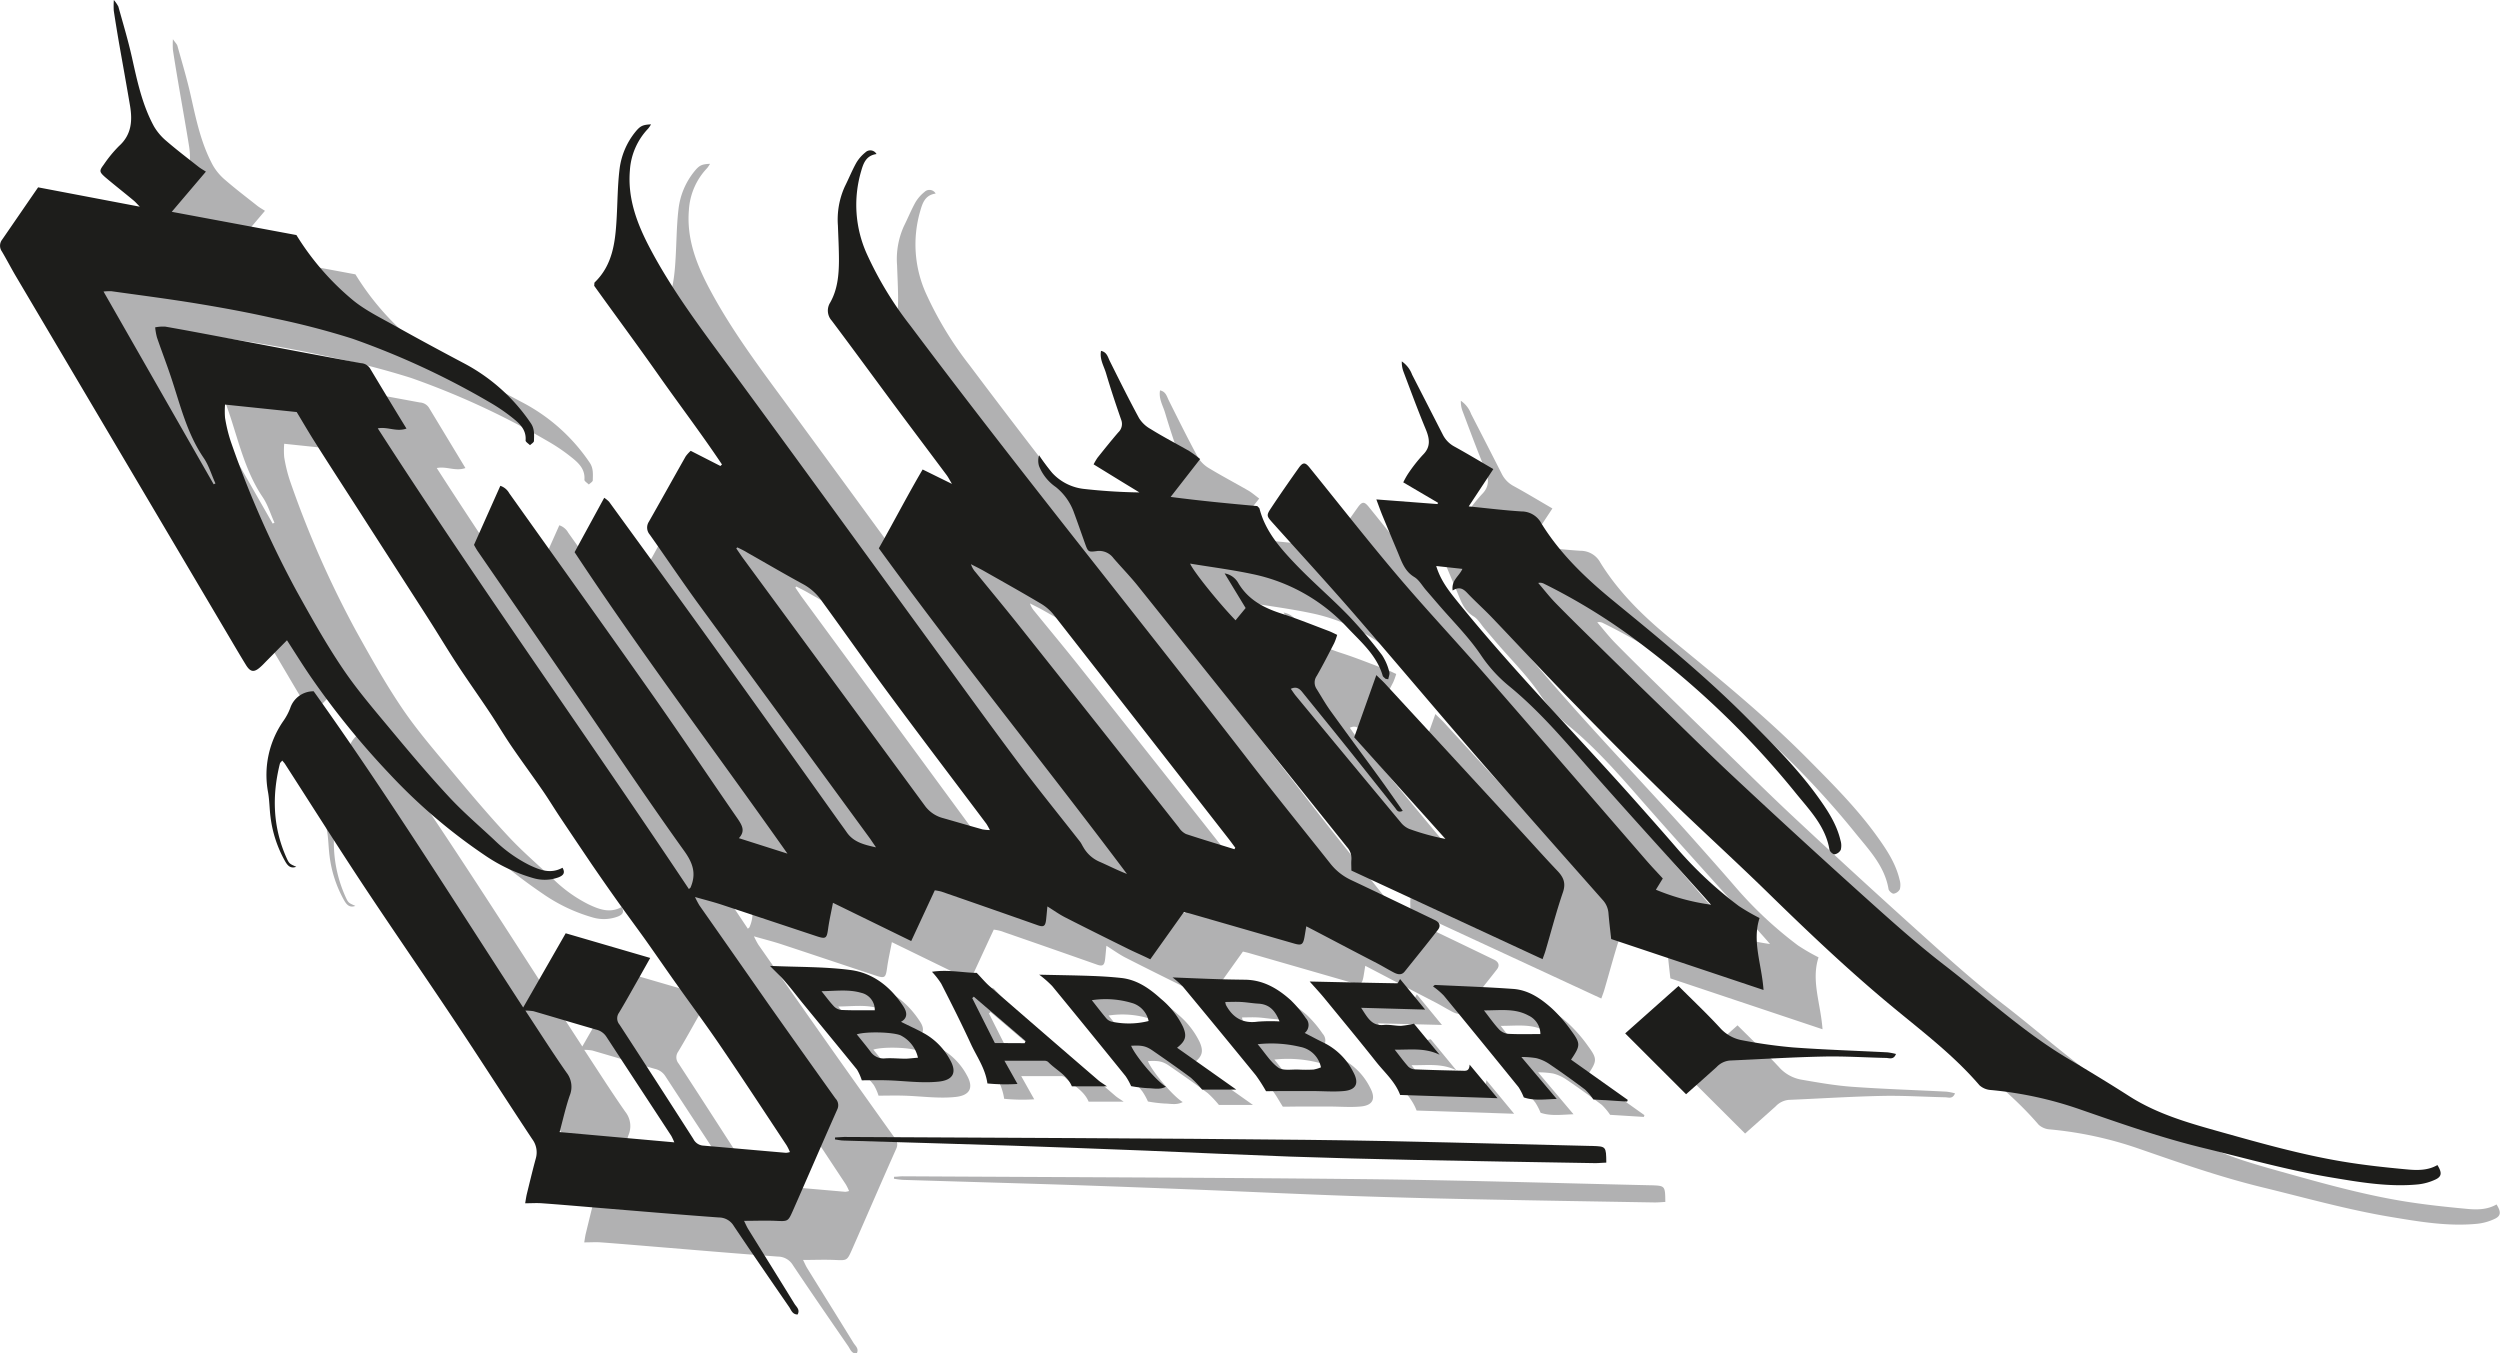
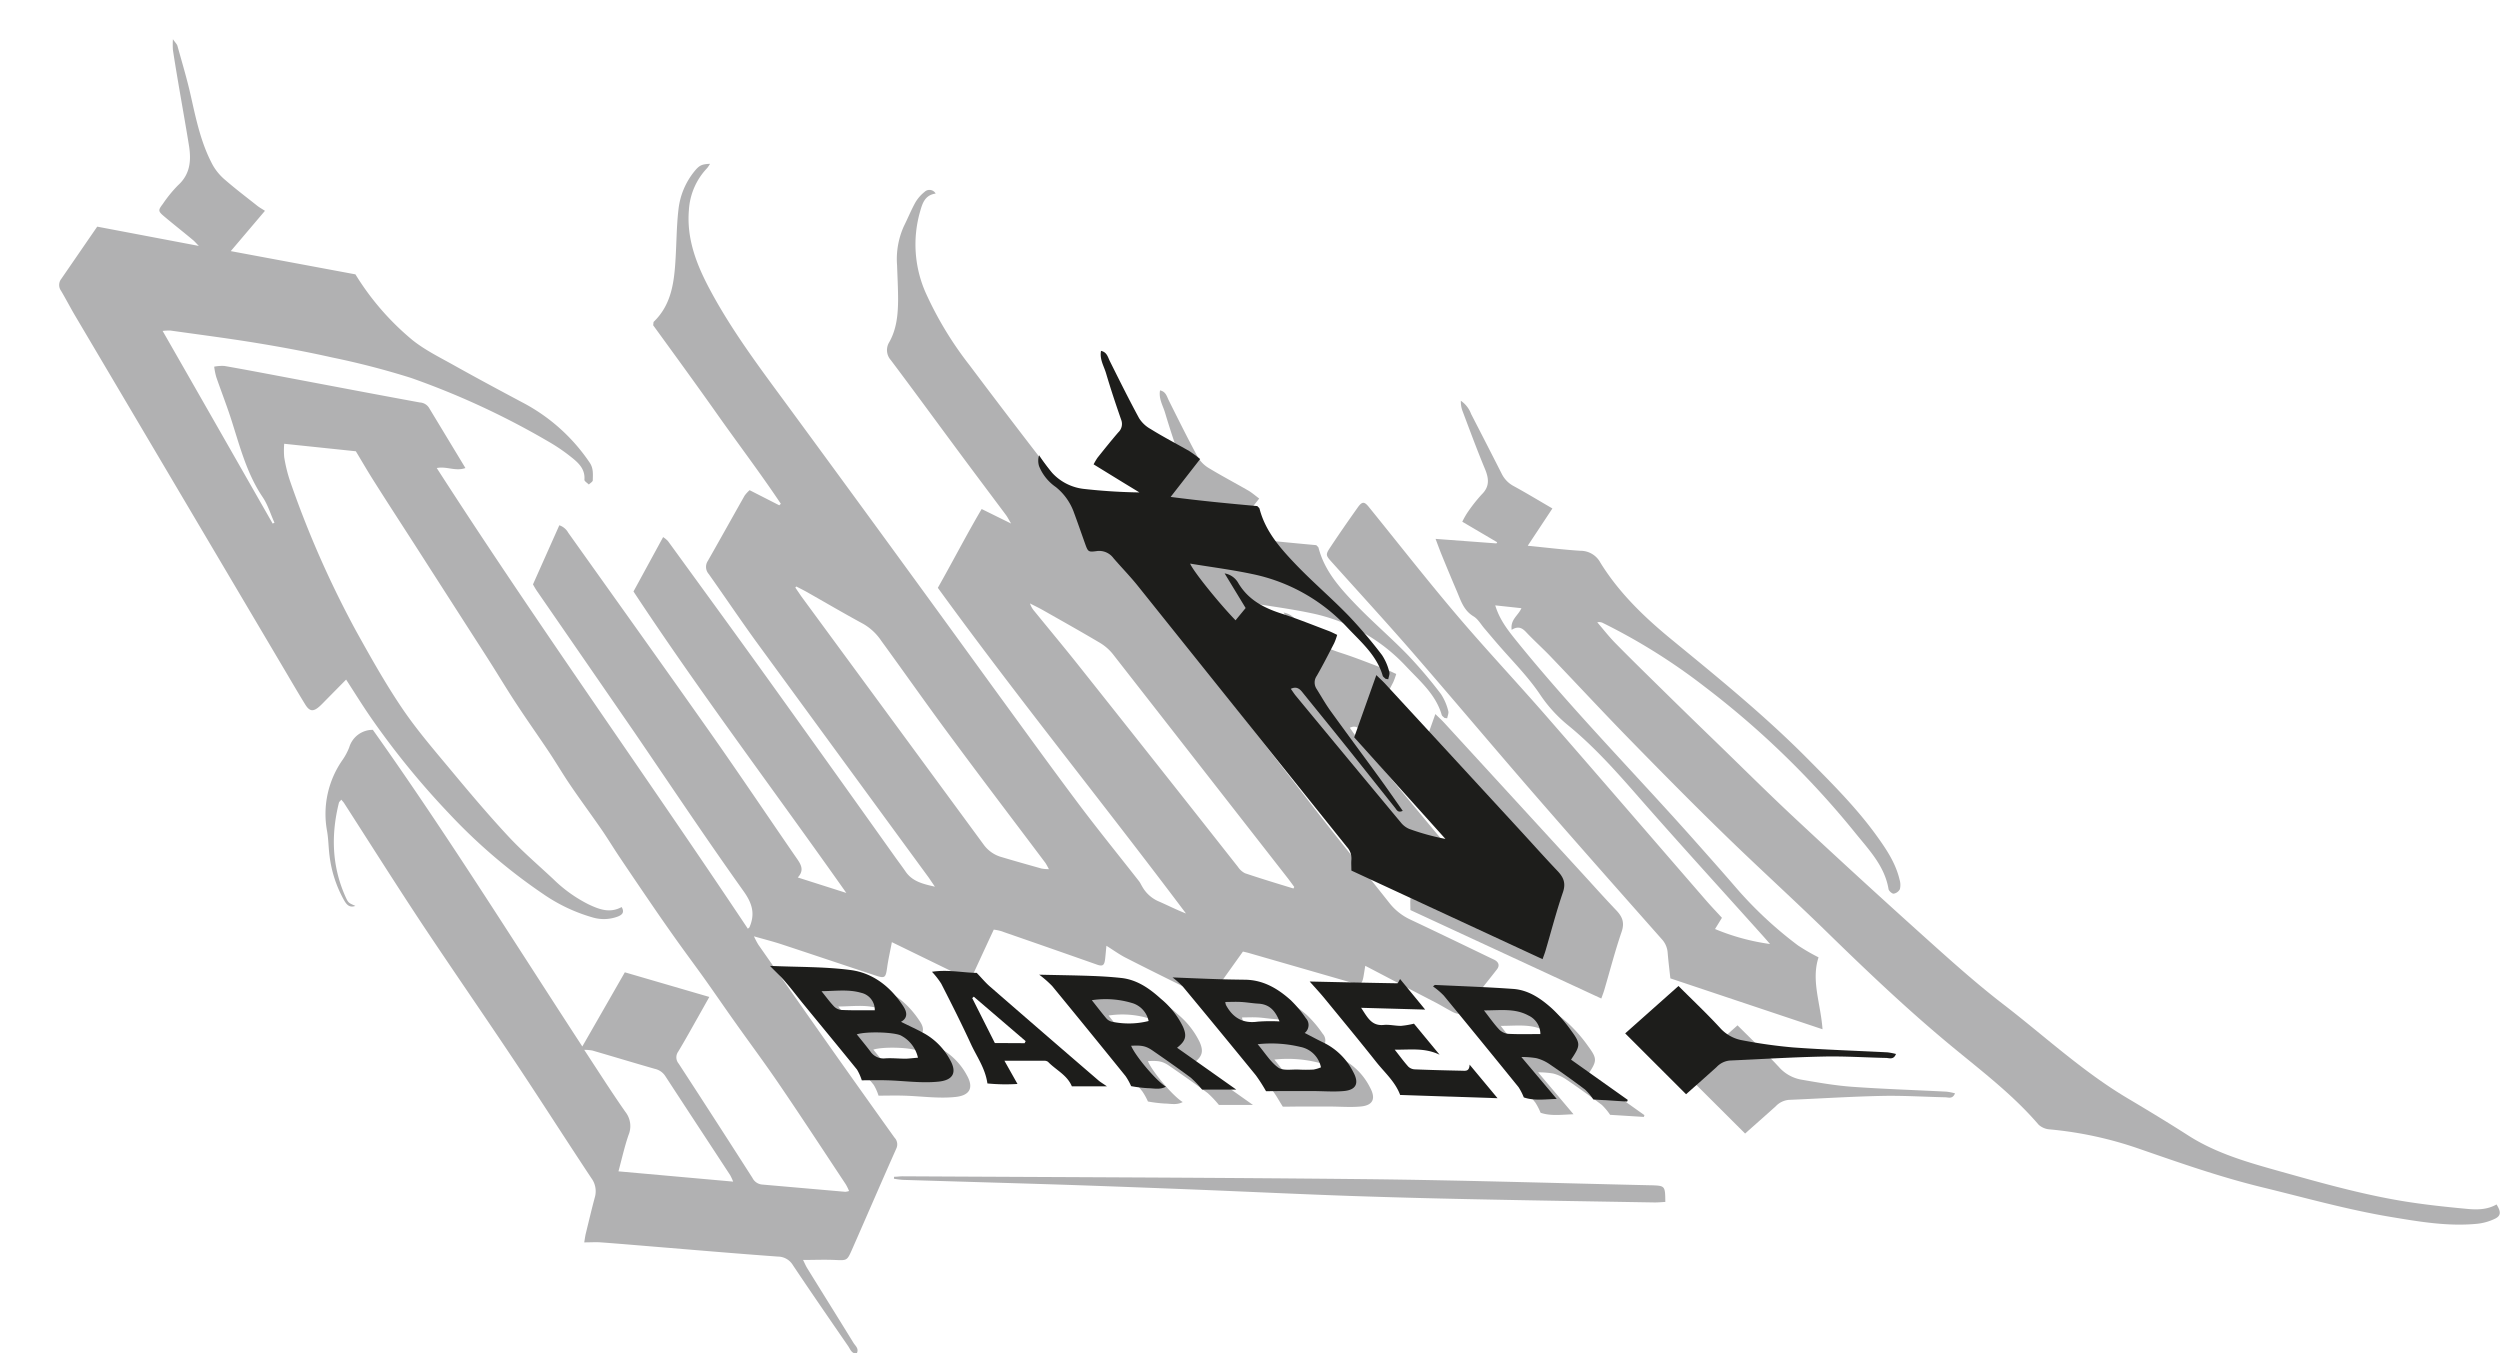
<svg xmlns="http://www.w3.org/2000/svg" viewBox="0 0 630.28 341.23">
  <path d="M278.94,238.44c-.11,1.13-.2,2.21-.32,3.29-.2,1.75-.64,2-2.32,1.37q-12-4.23-24.06-8.4a12.53,12.53,0,0,0-1.7-.33c-2,4.27-3.92,8.47-5.93,12.79l-19.76-9.63c-.44,2.34-.92,4.42-1.21,6.52-.35,2.45-.56,2.67-2.91,1.89-8-2.64-15.95-5.32-23.93-7.95-2.07-.67-4.18-1.2-6.72-1.93a20.84,20.84,0,0,0,1.11,2.11q8.64,12.36,17.32,24.7c5.64,8,11.33,16,17,23.93a2.46,2.46,0,0,1,.47,2.74c-3.79,8.52-7.48,17.09-11.24,25.63-1.2,2.71-1.26,2.61-4.33,2.48-2.55-.11-5.11,0-7.95,0,.33.65.62,1.35,1,2,3.9,6.31,7.83,12.59,11.72,18.91.47.76,1.47,1.46.79,2.7-1.32,0-1.61-1.13-2.14-1.89-4.67-6.78-9.35-13.56-13.93-20.41a4.43,4.43,0,0,0-3.77-2.16c-10.4-.75-20.8-1.65-31.19-2.5-4.47-.37-8.94-.75-13.41-1.08-1.32-.1-2.65,0-4.24,0,.16-.92.24-1.61.41-2.29.74-3,1.45-6.05,2.26-9.05a5.55,5.55,0,0,0-.88-4.87c-6.42-9.68-12.67-19.48-19.11-29.15-7.81-11.72-15.83-23.3-23.61-35-6.66-10.07-13.11-20.29-19.65-30.45-.15-.22-.34-.41-.66-.8-.24.31-.54.52-.61.79-2,8.05-1.78,15.95,1.63,23.61.75,1.67.84,1.63,2.52,2.38-1.48.54-2.21-.32-2.85-1.43a30.34,30.34,0,0,1-3.65-11.14c-.28-2.08-.27-4.21-.63-6.28a23.74,23.74,0,0,1,3.93-18,15.41,15.41,0,0,0,1.66-3.13A6.17,6.17,0,0,1,94,184c18.36,25.84,35.2,52.81,52.81,79.83l10.72-18.7,21.3,6.21c-1.05,1.86-1.92,3.43-2.81,5-1.67,2.95-3.3,5.92-5.05,8.81a2.45,2.45,0,0,0,.13,3q9.36,14.37,18.61,28.83a3,3,0,0,0,2.35,1.65l21.05,1.84a4.48,4.48,0,0,0,.95-.2,13.13,13.13,0,0,0-.85-1.72c-5.61-8.46-11.18-17-16.89-25.36-3.58-5.26-7.39-10.37-11.07-15.56-2.59-3.65-5.12-7.35-7.72-11-2.15-3-4.38-6-6.53-9q-3.47-4.86-6.84-9.8-4.06-5.93-8.07-11.91c-1.5-2.24-2.9-4.56-4.43-6.78-2.57-3.72-5.27-7.36-7.81-11.1-1.89-2.76-3.58-5.66-5.44-8.45-2.7-4.05-5.51-8-8.19-12.09-2.24-3.39-4.33-6.88-6.51-10.32-1.74-2.75-3.51-5.48-5.27-8.22l-10.76-16.76c-4.46-7-9-13.91-13.4-20.88-1.52-2.38-2.93-4.83-4.57-7.55l-18.06-1.89a20.62,20.62,0,0,0,0,3.36,37.49,37.49,0,0,0,1.41,5.85A250.56,250.56,0,0,0,89.73,159c3.68,6.63,7.4,13.28,11.65,19.56,3.73,5.51,8.12,10.59,12.39,15.72,4.68,5.63,9.41,11.23,14.39,16.58,3.54,3.81,7.52,7.21,11.33,10.77a35.07,35.07,0,0,0,8.89,6.37c2.69,1.27,5.37,2.3,8.34.68.85,1.42,0,2-.93,2.38a10,10,0,0,1-6.47.21A42.33,42.33,0,0,1,137,225.43a140.43,140.43,0,0,1-23.74-20.28,202.8,202.8,0,0,1-19.75-24.23c-2.13-3.08-4.1-6.27-6.25-9.59l-5.08,5.15c-.52.52-1,1.05-1.56,1.55-1.63,1.48-2.57,1.38-3.7-.47-1.68-2.73-3.29-5.49-4.92-8.25q-26.62-45-53.23-90c-1.16-2-2.2-4-3.38-6a2.49,2.49,0,0,1,.06-3c3-4.35,6-8.73,9.06-13.17L50.13,62c-.75-.76-1.1-1.18-1.52-1.52-2.4-2-4.84-3.91-7.22-5.92-1.55-1.3-1.56-1.56-.35-3.13a33.19,33.19,0,0,1,3.8-4.68c3.14-2.82,3.4-6.31,2.8-10.06-.86-5.32-1.82-10.63-2.73-16-.46-2.71-.91-5.41-1.32-8.13a22.65,22.65,0,0,1,0-2.68c.61.88,1,1.23,1.14,1.67,1.17,4.22,2.44,8.42,3.39,12.69,1.35,6,2.59,12,5.56,17.45a13.71,13.71,0,0,0,3.13,3.71c2.63,2.28,5.4,4.38,8.13,6.54.5.39,1.07.7,1.86,1.21L58.18,63.31l31.43,5.86A66.92,66.92,0,0,0,104,85.75c3.18,2.54,6.95,4.38,10.53,6.39,5.67,3.17,11.39,6.24,17.12,9.29a46.34,46.34,0,0,1,17,15.18c1,1.45.82,2.94.8,4.47,0,.36-.64.71-1,1.07-.39-.4-1.14-.83-1.11-1.2.22-2.69-1.5-4.26-3.29-5.68a45.16,45.16,0,0,0-5.88-4,199.78,199.78,0,0,0-34.57-16,201.13,201.13,0,0,0-19.87-5.15c-6.32-1.42-12.71-2.61-19.11-3.66C57.47,85.29,50.22,84.36,43,83.34a12.64,12.64,0,0,0-2,.09C50.38,99.82,59.56,115.91,68.74,132l.46-.22c-1-2.17-1.67-4.54-3-6.48C62,119.06,60.3,111.82,58,104.84c-1.1-3.3-2.36-6.54-3.49-9.82A17,17,0,0,1,54,92.44a10.62,10.62,0,0,1,2.56-.18c5.22.91,10.43,1.91,15.64,2.89,11.22,2.12,22.43,4.26,33.66,6.32a2.9,2.9,0,0,1,2.26,1.28L117.34,118c-2.55.9-4.72-.51-7.23,0,25.35,39.37,52.54,77.29,78.43,116.14.3-.26.38-.3.41-.37,1.48-3.41.7-6.05-1.56-9.19C178,211.4,169.07,198,160,184.71Q147.68,166.83,135.37,149c-.36-.52-.67-1.08-1-1.67l6.64-14.9a4,4,0,0,1,2.24,1.86C155.14,151,167.14,167.77,179,184.61c7.43,10.56,14.61,21.28,21.94,31.9,1.06,1.53,1.84,2.94.19,4.71l12.24,3.9c-18.09-25.67-36.66-50.23-53.66-76l7.47-13.71a6.6,6.6,0,0,1,1.22,1c8.66,11.92,17.34,23.81,25.93,35.78q15.78,22,31.43,44c.85,1.18,1.73,2.35,2.56,3.56,1.74,2.53,4.51,3.14,7.38,3.79-.49-.72-1-1.46-1.47-2.17q-21.89-29.9-43.75-59.82c-4-5.54-7.85-11.25-11.81-16.85a2.71,2.71,0,0,1-.24-3.25c3.13-5.49,6.19-11,9.3-16.5a8.69,8.69,0,0,1,1.26-1.37l7.47,3.81.4-.38c-5.11-7.66-10.69-15-16-22.53S170,89.34,164.67,82c.09-.53.05-.78.15-.88,4.52-4.37,5.16-10.09,5.5-15.9.25-4.11.25-8.24.72-12.32a18.43,18.43,0,0,1,4.06-9.74c1.22-1.49,1.83-1.77,3.91-1.86a8.91,8.91,0,0,1-.72,1.07,16.75,16.75,0,0,0-4.61,10.6c-.6,7.22,1.9,13.65,5.21,19.88,5.52,10.39,12.56,19.74,19.5,29.18q26,35.4,51.8,71c7.18,9.84,14.29,19.71,21.59,29.45,5,6.67,10.26,13.13,15.39,19.69.33.43.54.94.83,1.4a8.67,8.67,0,0,0,4,3.63c2.32,1,4.56,2.16,7,3.1-20.67-27.54-42.36-54.28-62.56-82.1,3.82-6.75,7.19-13.31,11.05-19.87l7.42,3.66c-.63-1.06-.93-1.67-1.33-2.2-4.48-6-9-12-13.46-18.05-5.18-7-10.3-14-15.52-20.94a3.78,3.78,0,0,1-.4-4.55c1.87-3.31,2.19-7,2.22-10.62,0-2.93-.16-5.85-.26-8.78a20.16,20.16,0,0,1,1.75-9.89c1-2,1.8-4,2.87-5.93a9.67,9.67,0,0,1,2.3-2.64,1.78,1.78,0,0,1,2.81.41c-2.62.36-3.31,2.34-3.88,4.38a30.09,30.09,0,0,0,1.38,20.66,89.28,89.28,0,0,0,11.07,18.27c27.46,36.62,56.32,72.14,84.32,108.35,7,9.12,14.29,18.08,21.44,27.11a14.49,14.49,0,0,0,5.23,4.21c6.7,3.16,13.37,6.38,20,9.58l1.24.59c1.13.56,1.48,1.45.7,2.45-2.75,3.53-5.56,7-8.38,10.5-.79,1-1.81.72-2.75.24-1.46-.76-2.86-1.62-4.32-2.39-5.82-3-11.65-6.08-17.74-9.26-.17,1-.3,1.88-.45,2.73-.35,1.89-.75,2.16-2.56,1.64l-26.08-7.52c-.52-.15-1-.27-1.75-.44l-8.51,11.91c-2-1-3.87-1.77-5.65-2.65-5.24-2.6-10.49-5.19-15.7-7.86C282,240.49,280.62,239.49,278.94,238.44Zm-78.19-90.58-.24.27c.49.73,1,1.46,1.47,2.17q23,31.3,46,62.62a8.3,8.3,0,0,0,4.6,3.18c3.33,1,6.66,1.93,10,2.87a10.79,10.79,0,0,0,1.86.16,17.51,17.51,0,0,0-.88-1.58c-7.91-10.53-15.89-21-23.73-31.61-6-8.07-11.74-16.28-17.66-24.4a13.68,13.68,0,0,0-4.53-4.25c-4.82-2.61-9.55-5.39-14.32-8.09C202.48,148.73,201.61,148.31,200.75,147.86ZM326.09,224l.21-.39c-.59-.8-1.17-1.61-1.78-2.39Q302.59,193.12,280.64,165a12.13,12.13,0,0,0-3.23-2.87c-4.79-2.85-9.66-5.57-14.5-8.32-1.06-.6-2.16-1.12-3.24-1.68a5.53,5.53,0,0,0,1.15,2c3.81,4.68,7.68,9.32,11.43,14.05q20,25.16,39.85,50.37a4.71,4.71,0,0,0,1.79,1.61C317.93,221.52,322,222.75,326.09,224ZM184.84,297.9a15.61,15.61,0,0,0-.75-1.62c-5.46-8.35-10.94-16.67-16.37-25a4.18,4.18,0,0,0-2.6-1.8c-5.27-1.51-10.51-3.1-15.77-4.63a11.41,11.41,0,0,0-2.06-.17c3.59,5.45,6.86,10.62,10.37,15.63a5.8,5.8,0,0,1,.8,5.84c-1,2.9-1.67,5.94-2.54,9.16Z" fill="#b1b1b2" />
  <path d="M381.11,158.79c-.36-2.64,1.66-3.59,2.46-5.46l-6.6-.71c1.07,3.56,3.13,6.19,5.22,8.79,14.16,17.54,30,33.58,44.95,50.41,3.4,3.83,6.81,7.66,10.16,11.54a99.56,99.56,0,0,0,16,15,51.09,51.09,0,0,0,5.18,3c-1.92,5.84.55,11.68,1,18.13l-38.36-12.83c-.23-2.11-.5-4.27-.68-6.45a5.62,5.62,0,0,0-1.47-3.42c-10.79-12.19-21.59-24.39-32.27-36.69-10.31-11.88-20.43-23.93-30.74-35.81-6.6-7.59-13.4-15-20.13-22.5-1.57-1.75-1.71-1.9-.48-3.76,2.27-3.43,4.62-6.81,7-10.16,1.07-1.48,1.63-1.44,2.73-.08,7.25,8.94,14.33,18,21.78,26.8s15.36,17.21,22.94,25.9c13.42,15.39,26.74,30.86,40.11,46.28,1.36,1.58,2.81,3.09,4.21,4.62l-1.74,2.83A55.68,55.68,0,0,0,446.25,238c-.64-.73-1.27-1.47-1.93-2.2-10.57-11.79-21.25-23.48-31.68-35.4-5.42-6.19-10.9-12.31-17.28-17.52a35.3,35.3,0,0,1-7.17-7.9c-3.11-4.6-7.14-8.57-10.78-12.81q-1.52-1.77-3-3.53c-1-1.11-1.72-2.53-2.92-3.25-2.44-1.47-3.17-3.88-4.15-6.21q-2-4.68-3.91-9.37c-.47-1.15-.89-2.32-1.51-3.95L377.27,137l.19-.29-8.8-5.18a21.62,21.62,0,0,1,1.19-2.14,40.14,40.14,0,0,1,3.72-4.75c2.05-2,1.79-4.05.79-6.45-2-4.81-3.8-9.7-5.64-14.57a6.66,6.66,0,0,1-.42-2.58,6.92,6.92,0,0,1,2.59,3.34c2.58,5,5.17,10.06,7.73,15.1a7,7,0,0,0,3,3.07c3.2,1.75,6.32,3.64,9.76,5.64l-6.22,9.4c4.67.46,9,1,13.32,1.27a5.65,5.65,0,0,1,5,3c4.67,7.56,11,13.66,17.81,19.26,11.8,9.68,23.66,19.31,34.43,30.18,6.19,6.24,12.42,12.45,17.56,19.62,2.4,3.34,4.67,6.78,5.63,10.87a4.53,4.53,0,0,1,.07,2.39,2.2,2.2,0,0,1-1.59,1.13c-.39,0-1.19-.69-1.27-1.17-1-6-5.23-10.19-8.78-14.64a220.37,220.37,0,0,0-37.61-36.4,151,151,0,0,0-25.54-16,2.1,2.1,0,0,0-1.5-.21c1.51,1.75,2.92,3.58,4.53,5.22,3.84,3.91,7.76,7.74,11.67,11.58q6.27,6.17,12.58,12.27c7,6.76,13.84,13.6,20.93,20.22q16.06,15,32.39,29.68c6.53,5.87,13.08,11.78,20,17.13,10.43,8,20.12,17.06,31.5,23.84,5.18,3.08,10.33,6.19,15.4,9.44,7.2,4.61,15.28,6.84,23.37,9.11,10,2.8,20.07,5.64,30.35,7.37,5.4.9,10.87,1.49,16.32,2,2.61.26,5.29.29,7.68-1.1,1.17,1.89,1.13,2.87-.45,3.63a13.52,13.52,0,0,1-4.43,1.25c-7.37.72-14.59-.53-21.81-1.73-10.91-1.82-21.54-4.83-32.27-7.44s-20.84-6.17-31.12-9.73a95.14,95.14,0,0,0-22.46-4.89,4.64,4.64,0,0,1-2.9-1.18c-6.54-7.63-14.51-13.64-22.19-20-10.87-9-21.08-18.71-31.17-28.56-8.64-8.44-17.61-16.55-26.26-25-8-7.79-15.84-15.74-23.64-23.73-6.58-6.74-13-13.66-19.51-20.46-2-2.12-4.2-4.08-6.22-6.2C384,158.55,383,157.6,381.11,158.79Z" fill="#b1b1b2" />
  <path d="M364.17,181c-.24-.26-.62-.48-.7-.78-1.51-5.19-5.53-8.54-9-12.24a45.1,45.1,0,0,0-23.79-13.37c-5.17-1.1-10.43-1.77-15.76-2.65.79,1.93,7.22,9.93,11.46,14.31l2.54-3.11-5.31-8.73a4.9,4.9,0,0,1,3.46,2.44c2.5,4.23,6.43,6.26,10.91,7.71,4,1.28,7.9,2.88,11.83,4.35.67.25,1.31.58,2.19,1a16.89,16.89,0,0,1-.75,2.07c-1.43,2.76-2.84,5.54-4.39,8.24a2.92,2.92,0,0,0-.06,3.31c1.17,1.86,2.24,3.77,3.52,5.55,4.12,5.71,8.32,11.35,12.46,17,1.92,2.65,3.78,5.35,5.75,8.14-1.2.58-1.53-.24-1.93-.73-4.17-5.22-8.3-10.47-12.48-15.68-3.55-4.43-7.14-8.83-10.7-13.24-.78-1-1.56-1.84-3.11-1.11.44.62.82,1.23,1.27,1.78q13.21,16,26.46,31.91a5.34,5.34,0,0,0,2.12,1.63,58.68,58.68,0,0,0,9.13,2.52l-23-25.61c1.88-5.28,3.68-10.33,5.58-15.69.87.85,1.54,1.45,2.15,2.11L397.82,219c3.22,3.5,6.38,7.06,9.67,10.51,1.52,1.6,2.13,3.08,1.35,5.38-1.66,4.84-2.94,9.81-4.39,14.73-.17.6-.41,1.18-.74,2.12l-48.13-22.3c0-1.09-.07-1.91,0-2.7a4.24,4.24,0,0,0-1.12-3.25q-26.37-32.91-52.71-65.82c-1.95-2.42-4.13-4.66-6.16-7a4.42,4.42,0,0,0-4.3-1.76c-2.09.28-2.12.12-2.89-2-.93-2.58-1.82-5.17-2.78-7.75a14.51,14.51,0,0,0-4.54-6.4c-1.78-1.43-3.5-3-4.24-5.28a4.73,4.73,0,0,1,0-2.74,53.16,53.16,0,0,0,3.29,4.41,12.72,12.72,0,0,0,8.17,4.09c4.53.5,9.09.8,13.85.87l-5.55-3.38-6-3.69a13,13,0,0,1,1-1.7c1.71-2.14,3.42-4.29,5.22-6.36a2.94,2.94,0,0,0,.72-3.23c-1.35-3.88-2.65-7.77-3.82-11.71-.53-1.79-1.64-3.48-1.26-5.62,1.51.33,1.71,1.56,2.23,2.58,2.41,4.82,4.8,9.65,7.37,14.38a8.15,8.15,0,0,0,2.9,2.75c3.21,1.94,6.53,3.69,9.78,5.56.85.5,1.61,1.16,2.72,2L310,135.12c7.63,1,14.75,1.67,21.85,2.32.23.26.51.44.57.67,1.48,5.73,5.27,10,9.19,14.09,4.29,4.49,9.05,8.53,13.38,13a117.56,117.56,0,0,1,8.3,9.79,13.79,13.79,0,0,1,1.83,4.24c.18.53-.16,1.23-.26,1.86Z" fill="#b1b1b2" />
  <path d="M225.41,296.68c.76,0,1.52-.13,2.29-.12,38.9.22,77.8.31,116.7.72,23.89.26,47.77,1,71.65,1.54h.28c3.47.13,3.47.13,3.52,4.2-.94.05-1.9.15-2.86.13-15.38-.26-30.75-.5-46.13-.82q-15.37-.31-30.74-.83c-12.16-.43-24.32-1-36.48-1.5q-16.74-.67-33.48-1.25c-14.17-.46-28.35-.85-42.53-1.29a21.82,21.82,0,0,1-2.26-.29Z" fill="#b1b1b2" />
  <path d="M198.34,247.38c7.06.32,13.78.18,20.36,1.05,5.73.76,10.17,4.34,13.32,9.23.76,1.19,1.24,2.79-.65,3.82,2.2,1.1,4.23,2,6.17,3.1a16.7,16.7,0,0,1,6.18,6.44c1.9,3.32.68,5.15-2.77,5.53-4.29.47-8.71-.2-13.08-.32-2.19-.07-4.38,0-6.38,0a12.69,12.69,0,0,0-1.21-2.71c-4.47-5.53-9-11-13.52-16.52-1.5-1.84-2.93-3.74-4.47-5.53C201.19,250.18,200,249,198.34,247.38Zm37.32,23.15a8.36,8.36,0,0,0-4.48-5.68c-2-.8-8.52-1-11-.23,1.16,1.45,2.33,2.85,3.42,4.3a4,4,0,0,0,3.72,1.76c1.72-.12,3.47.08,5.21.08C233.47,270.75,234.44,270.62,235.66,270.53Zm-10.89-12a4.39,4.39,0,0,0-3.44-4.36c-3.18-.93-6.4-.45-10-.41,1.22,1.52,2.11,2.76,3.16,3.85a3,3,0,0,0,1.84.88C219.14,258.62,222,258.57,224.77,258.57Z" fill="#b1b1b2" />
  <path d="M323.41,279c-1-1.57-1.67-2.86-2.56-4q-9.18-11.25-18.45-22.42a23.25,23.25,0,0,0-2.56-2.26c4.07.16,7.76.32,11.45.44,2.29.08,4.57.11,6.86.14,4.56.06,8.21,2.22,11.45,5.12a28.75,28.75,0,0,1,3.85,4.58,2.53,2.53,0,0,1-.29,3.72c1.65.85,3.29,1.75,5,2.56a16.42,16.42,0,0,1,7.21,7.23c1.58,2.87.8,4.59-2.39,4.86-2.61.23-5.25,0-7.88,0l-8,0C325.74,279,324.38,279,323.41,279Zm-2.11-11.84c1.87,2.21,3.22,4.48,5.19,5.89,1.19.85,3.33.43,5.05.5a34.93,34.93,0,0,0,3.83,0,9.46,9.46,0,0,0,1.88-.56,6.57,6.57,0,0,0-5.23-5.17A31.56,31.56,0,0,0,321.3,267.13Zm5.51-5.75c-1.17-3-2.79-4.34-5.35-4.48-1.45-.08-2.88-.34-4.33-.42s-2.65,0-4,0a5.39,5.39,0,0,0,.17.77c1.73,3.19,4.26,4.72,8,4.19A43.46,43.46,0,0,1,326.81,261.38Z" fill="#b1b1b2" />
  <path d="M414.44,281.59l-8.51-.53a15.31,15.31,0,0,0-2.1-2.51q-4.47-3.36-9.1-6.5a10.61,10.61,0,0,0-3.19-1.41,22.78,22.78,0,0,0-3.76-.29l8.92,10.57c-2.78.08-5.71.52-8.3-.38a15.27,15.27,0,0,0-1.33-2.58q-9.37-11.61-18.86-23.12a19.55,19.55,0,0,0-2.72-2.31c.17-.12.36-.38.55-.37,6.56.31,13.11.53,19.66,1,3.88.28,7.05,2.43,9.84,5a36.1,36.1,0,0,1,4.82,5.56c2.38,3.24,2.31,3.73-.07,7.27l14.29,10.15Zm-21.87-17a5.17,5.17,0,0,0-3.05-4.69c-3.44-1.86-7.1-1.25-11.18-1.27,1.49,1.9,2.57,3.46,3.85,4.82a3.66,3.66,0,0,0,2.29,1.09C387.11,264.65,389.74,264.57,392.57,264.57Z" fill="#b1b1b2" />
  <path d="M266.23,249.6c4.32.1,8.55.15,12.78.3,2.64.09,5.29.24,7.91.53,4,.44,7.17,2.69,10,5.27a20.94,20.94,0,0,1,5.55,7.06c1,2.32.68,3.54-1.5,5.26l14.92,10.55H307.3a26.18,26.18,0,0,0-2.84-3c-3.16-2.34-6.38-4.58-9.61-6.82-1.71-1.19-2.77-1.38-5.44-1.23,1,2.57,6.33,8.86,8.77,10.32-1.54.83-3.07.39-4.51.38a34.91,34.91,0,0,1-4.26-.52,16.43,16.43,0,0,0-1.4-2.53q-9.21-11.4-18.51-22.72A28.18,28.18,0,0,0,266.23,249.6Zm27.58,11.68a6,6,0,0,0-3.85-4.43,23,23,0,0,0-10.47-.82c1.38,1.74,2.51,3.23,3.72,4.65a2.49,2.49,0,0,0,1.37.78A20.58,20.58,0,0,0,293.81,261.28Z" fill="#b1b1b2" />
  <path d="M438.05,258.5c3.69,3.69,7.19,7,10.5,10.58a9.8,9.8,0,0,0,5.64,3.12c4.22.73,8.47,1.48,12.74,1.79,7.93.57,15.88.82,23.83,1.23a16.15,16.15,0,0,1,2.12.42c-.57,1.47-1.6,1.05-2.41,1-5.3-.11-10.61-.46-15.91-.35-7.85.16-15.7.67-23.55,1a5.16,5.16,0,0,0-3.35,1.64c-2.65,2.38-5.32,4.73-7.7,6.85L424.6,270.46Z" fill="#b1b1b2" />
-   <path d="M334.4,251.32c7.52.17,14.81.33,22.1.45.18,0,.37-.55.7-1.07l6.33,7.7L347.39,258c1.61,2.45,2.62,4.63,5.71,4.32,1.44-.14,2.91.25,4.37.23a22.06,22.06,0,0,0,3.23-.55c1.94,2.35,4,4.86,6.46,7.83-3.79-1.82-7.29-1.22-11.31-1.28,1.33,1.68,2.31,3.05,3.44,4.29a2.52,2.52,0,0,0,1.66.68c3.92.16,7.85.26,11.78.34.85,0,1.94.31,2-1.54l7,8.47-24.59-.81c-1.25-3.35-3.89-5.63-6-8.28-4.36-5.5-8.85-10.91-13.3-16.34C336.9,254.06,335.79,252.89,334.4,251.32Z" fill="#b1b1b2" />
-   <path d="M283.3,277.75h-8.84c-1.21-2.88-4-4.1-6-6.17a1.54,1.54,0,0,0-1-.28c-3.19,0-6.38,0-10,0l3.28,5.85a47.31,47.31,0,0,1-7.58-.13c-.55-3.86-2.69-6.76-4.16-9.94-2.36-5.13-4.91-10.18-7.47-15.21a20,20,0,0,0-2.35-3c3.94-.62,7.78.23,11.29.28,1.25,1.29,2.21,2.46,3.34,3.44q13.6,11.85,27.29,23.61C281.59,276.65,282.21,277,283.3,277.75Zm-20.75-10.92.25-.52-13.07-11.17-.4.37q2.85,5.67,5.71,11.32Z" fill="#b1b1b2" />
-   <path d="M264.06,228.52c-.11,1.14-.2,2.22-.32,3.3-.19,1.75-.64,2-2.32,1.37q-12-4.23-24.06-8.4a12.36,12.36,0,0,0-1.69-.33l-5.94,12.79L210,227.61c-.45,2.34-.93,4.42-1.22,6.53-.34,2.45-.56,2.66-2.9,1.89-8-2.65-16-5.32-23.94-7.95-2.07-.68-4.18-1.21-6.72-1.93a22,22,0,0,0,1.11,2.11Q185,240.62,193.63,253c5.64,8,11.33,16,17,23.94a2.43,2.43,0,0,1,.47,2.73c-3.79,8.53-7.47,17.1-11.24,25.64-1.2,2.71-1.26,2.61-4.33,2.48-2.55-.11-5.11,0-7.95,0,.33.65.62,1.35,1,2,3.9,6.3,7.83,12.59,11.71,18.9.47.77,1.47,1.47.8,2.71-1.33,0-1.62-1.13-2.14-1.89-4.68-6.79-9.35-13.57-13.94-20.41a4.38,4.38,0,0,0-3.76-2.16c-10.41-.75-20.8-1.65-31.2-2.5-4.47-.37-8.94-.76-13.41-1.08-1.32-.1-2.65,0-4.24,0,.16-.91.25-1.61.41-2.29.74-3,1.45-6,2.27-9a5.55,5.55,0,0,0-.89-4.87c-6.42-9.68-12.67-19.48-19.11-29.15-7.8-11.73-15.83-23.31-23.61-35.05-6.66-10.08-13.11-20.3-19.65-30.45-.15-.22-.34-.42-.66-.8-.24.3-.54.52-.6.79-2,8-1.79,15.94,1.62,23.61.75,1.67.84,1.63,2.52,2.38-1.48.54-2.21-.32-2.84-1.43a30.23,30.23,0,0,1-3.66-11.14c-.27-2.08-.26-4.21-.63-6.28a23.81,23.81,0,0,1,3.93-18,14.9,14.9,0,0,0,1.66-3.13,6.17,6.17,0,0,1,5.92-4.27C97.46,200,114.29,226.93,131.9,254l10.72-18.71,21.31,6.22-2.81,5c-1.68,2.94-3.31,5.91-5.06,8.81a2.43,2.43,0,0,0,.13,3q9.36,14.38,18.62,28.84a3,3,0,0,0,2.34,1.65c7,.6,14,1.23,21,1.83a4.22,4.22,0,0,0,1-.19,13.13,13.13,0,0,0-.85-1.72c-5.61-8.47-11.18-17-16.89-25.36-3.58-5.26-7.39-10.37-11.07-15.57-2.59-3.65-5.12-7.34-7.72-11-2.15-3-4.38-6-6.52-9-2.32-3.24-4.59-6.51-6.85-9.8Q145.19,212,141.18,206c-1.5-2.25-2.89-4.56-4.43-6.78-2.57-3.73-5.26-7.36-7.81-11.1-1.89-2.77-3.58-5.66-5.44-8.45-2.69-4.05-5.51-8-8.19-12.09-2.23-3.4-4.33-6.89-6.5-10.32-1.75-2.76-3.52-5.49-5.28-8.23L92.78,132.32c-4.47-7-9-13.91-13.4-20.88-1.52-2.39-2.94-4.84-4.58-7.56L56.74,102a20.64,20.64,0,0,0,0,3.36,38.65,38.65,0,0,0,1.41,5.85,250,250,0,0,0,16.67,37.88c3.69,6.64,7.4,13.29,11.65,19.56,3.73,5.52,8.13,10.59,12.39,15.73,4.68,5.62,9.41,11.22,14.39,16.58,3.54,3.81,7.52,7.21,11.33,10.77a35.25,35.25,0,0,0,8.89,6.37c2.69,1.27,5.37,2.3,8.34.67.85,1.43,0,2-.93,2.39a10.09,10.09,0,0,1-6.47.21,42.27,42.27,0,0,1-12.34-5.85,139.71,139.71,0,0,1-23.75-20.29A203.78,203.78,0,0,1,78.6,171c-2.13-3.07-4.1-6.26-6.25-9.58l-5.08,5.14c-.52.52-1,1.06-1.56,1.55-1.62,1.48-2.56,1.39-3.7-.46-1.68-2.73-3.29-5.5-4.92-8.25q-26.61-45-53.23-90c-1.16-2-2.2-4-3.38-6a2.49,2.49,0,0,1,.07-3c3-4.35,6-8.73,9.06-13.17l25.64,4.88c-.75-.76-1.1-1.18-1.51-1.52-2.4-2-4.85-3.91-7.22-5.92C25,43.32,25,43.06,26.16,41.5A32.09,32.09,0,0,1,30,36.82c3.14-2.82,3.41-6.31,2.8-10.06C31.9,21.44,30.94,16.13,30,10.81c-.46-2.71-.91-5.42-1.32-8.13A22.65,22.65,0,0,1,28.7,0a8.56,8.56,0,0,1,1.14,1.66c1.17,4.23,2.44,8.43,3.4,12.7,1.34,6,2.59,12,5.55,17.45a14.05,14.05,0,0,0,3.13,3.71c2.63,2.27,5.4,4.38,8.13,6.53.5.4,1.07.71,1.86,1.22L43.3,53.4l31.43,5.86A66.87,66.87,0,0,0,89.16,75.83c3.18,2.55,7,4.39,10.54,6.39,5.66,3.17,11.38,6.25,17.12,9.29a46.49,46.49,0,0,1,17,15.18c1,1.45.83,3,.8,4.47,0,.37-.64.72-1,1.08-.39-.4-1.13-.83-1.11-1.2.22-2.69-1.5-4.26-3.28-5.68a46,46,0,0,0-5.89-4,199.73,199.73,0,0,0-34.57-16,197.68,197.68,0,0,0-19.87-5.15c-6.32-1.43-12.71-2.61-19.11-3.66-7.2-1.19-14.45-2.11-21.69-3.13a13.52,13.52,0,0,0-2,.08L53.87,122.1l.45-.22c-1-2.17-1.66-4.54-3-6.48-4.26-6.25-5.91-13.49-8.26-20.48-1.1-3.29-2.36-6.53-3.48-9.82a15.52,15.52,0,0,1-.46-2.57,10.14,10.14,0,0,1,2.56-.18c5.22.91,10.43,1.91,15.64,2.89C68.55,87.35,79.76,89.5,91,91.56a2.89,2.89,0,0,1,2.26,1.27c3,5,6,10,9.22,15.22-2.56.9-4.73-.52-7.24-.06,25.35,39.37,52.54,77.3,78.44,116.15.29-.26.38-.31.41-.37,1.47-3.41.69-6.05-1.56-9.19-9.39-13.09-18.32-26.5-27.44-39.78q-12.29-17.9-24.59-35.75c-.36-.52-.67-1.08-1-1.68l6.64-14.89a4,4,0,0,1,2.24,1.86c11.93,16.78,23.93,33.52,35.78,50.36,7.42,10.55,14.6,21.28,21.94,31.9,1,1.53,1.84,2.94.18,4.71l12.25,3.9c-18.1-25.67-36.67-50.23-53.67-76,2.5-4.6,4.94-9.07,7.47-13.71a7.12,7.12,0,0,1,1.23,1c8.65,11.91,17.33,23.81,25.92,35.77q15.78,22,31.44,44c.84,1.19,1.72,2.36,2.55,3.56,1.74,2.54,4.51,3.15,7.38,3.8-.49-.73-1-1.47-1.47-2.17q-21.87-29.91-43.75-59.82c-4-5.54-7.85-11.25-11.81-16.85a2.71,2.71,0,0,1-.23-3.26c3.12-5.48,6.18-11,9.29-16.49a9.16,9.16,0,0,1,1.26-1.38l7.48,3.82.4-.38c-5.12-7.67-10.7-15-16-22.54S155.09,79.43,149.8,72.05c.08-.53,0-.77.14-.87,4.52-4.38,5.17-10.09,5.51-15.91.24-4.1.24-8.23.71-12.31a18.49,18.49,0,0,1,4.06-9.75c1.22-1.48,1.84-1.76,3.91-1.86a6.77,6.77,0,0,1-.72,1.07A16.78,16.78,0,0,0,158.8,43c-.6,7.21,1.9,13.64,5.22,19.88,5.51,10.39,12.55,19.74,19.49,29.18,17.35,23.6,34.54,47.32,51.8,71,7.18,9.83,14.29,19.71,21.59,29.45,5,6.67,10.26,13.13,15.39,19.69.33.42.54.94.83,1.39a8.64,8.64,0,0,0,4,3.63c2.31,1,4.55,2.17,7,3.11-20.66-27.54-42.36-54.28-62.56-82.1,3.82-6.75,7.2-13.31,11.05-19.87L240,122c-.63-1.06-.93-1.67-1.33-2.21-4.48-6-9-12-13.46-18-5.18-7-10.3-14-15.51-20.94a3.77,3.77,0,0,1-.41-4.55c1.88-3.31,2.2-7,2.22-10.63,0-2.92-.16-5.85-.26-8.77A20.14,20.14,0,0,1,213,47c1-2,1.8-4,2.87-5.93a9.69,9.69,0,0,1,2.3-2.65,1.78,1.78,0,0,1,2.81.42c-2.63.36-3.32,2.34-3.89,4.37a30.09,30.09,0,0,0,1.38,20.66,89.46,89.46,0,0,0,11.07,18.27c27.46,36.62,56.33,72.15,84.32,108.36,7,9.12,14.29,18.07,21.45,27.11a14.38,14.38,0,0,0,5.22,4.21c6.7,3.16,13.37,6.38,20.05,9.58l1.23.59c1.13.56,1.48,1.44.7,2.44-2.75,3.54-5.56,7-8.38,10.51-.79,1-1.81.72-2.75.23-1.46-.76-2.86-1.62-4.32-2.38-5.82-3-11.64-6.09-17.73-9.26-.17,1-.31,1.88-.46,2.73-.35,1.89-.74,2.15-2.56,1.63l-26.08-7.52c-.51-.15-1-.26-1.75-.44L290,241.85c-2-1-3.87-1.77-5.65-2.66-5.24-2.59-10.48-5.19-15.69-7.85C267.12,230.57,265.74,229.57,264.06,228.52ZM185.87,138l-.24.27c.49.72,1,1.46,1.48,2.17q23,31.29,46,62.61a8.21,8.21,0,0,0,4.59,3.19c3.34.95,6.66,1.93,10,2.86a11.84,11.84,0,0,0,1.86.17,17.51,17.51,0,0,0-.88-1.58c-7.91-10.54-15.89-21-23.73-31.61-6-8.07-11.74-16.29-17.65-24.4a13.81,13.81,0,0,0-4.54-4.25c-4.82-2.61-9.55-5.39-14.32-8.09C187.6,138.82,186.73,138.4,185.87,138ZM311.21,214.1l.22-.38c-.6-.8-1.18-1.61-1.79-2.39q-21.92-28.12-43.88-56.21a12,12,0,0,0-3.23-2.87c-4.79-2.85-9.65-5.57-14.5-8.32-1.06-.6-2.16-1.13-3.24-1.69a5.36,5.36,0,0,0,1.15,2c3.81,4.69,7.68,9.33,11.43,14.06q20,25.16,39.86,50.36a4.47,4.47,0,0,0,1.78,1.61C303.05,211.61,307.14,212.83,311.21,214.1ZM170,288a16.71,16.71,0,0,0-.75-1.62c-5.45-8.34-10.93-16.67-16.37-25a4.19,4.19,0,0,0-2.6-1.81c-5.27-1.51-10.51-3.1-15.77-4.63a12.61,12.61,0,0,0-2.06-.16c3.59,5.44,6.87,10.62,10.37,15.62a5.81,5.81,0,0,1,.8,5.84c-1,2.91-1.67,5.95-2.54,9.17Z" fill="#1d1d1b" />
-   <path d="M366.23,148.88c-.36-2.64,1.66-3.6,2.46-5.46l-6.6-.72c1.07,3.56,3.13,6.2,5.22,8.79,14.16,17.54,30,33.59,44.95,50.41,3.41,3.84,6.81,7.67,10.16,11.55a100,100,0,0,0,16,15,53.28,53.28,0,0,0,5.19,3c-1.93,5.85.55,11.69,1,18.14L406.2,236.74c-.23-2.1-.5-4.27-.68-6.44a5.54,5.54,0,0,0-1.47-3.42c-10.79-12.2-21.59-24.39-32.27-36.69-10.31-11.88-20.43-23.93-30.74-35.81-6.6-7.59-13.4-15-20.13-22.5-1.57-1.76-1.71-1.9-.48-3.76,2.27-3.43,4.63-6.81,7-10.16,1.06-1.48,1.63-1.44,2.72-.09,7.25,8.95,14.33,18,21.78,26.81s15.36,17.21,22.94,25.9C388.32,186,401.64,201.44,415,216.86c1.37,1.58,2.81,3.09,4.21,4.61l-1.74,2.84a56,56,0,0,0,13.9,3.78c-.65-.73-1.28-1.47-1.93-2.19-10.58-11.79-21.26-23.48-31.68-35.4-5.43-6.2-10.91-12.31-17.29-17.52a35.84,35.84,0,0,1-7.17-7.91c-3.11-4.59-7.14-8.56-10.77-12.8l-3.05-3.54c-.95-1.1-1.72-2.53-2.91-3.25-2.44-1.46-3.18-3.87-4.16-6.21-1.31-3.12-2.62-6.23-3.91-9.36-.47-1.15-.88-2.32-1.51-4l15.39,1.17.2-.3-8.8-5.17a19.75,19.75,0,0,1,1.19-2.14,39.27,39.27,0,0,1,3.71-4.75c2.05-2,1.79-4,.79-6.45-2-4.81-3.8-9.71-5.64-14.58a6.82,6.82,0,0,1-.42-2.58,7,7,0,0,1,2.6,3.35q3.87,7.55,7.73,15.1a6.93,6.93,0,0,0,3,3.06c3.19,1.76,6.31,3.64,9.75,5.64l-6.21,9.41c4.66.46,9,1,13.31,1.27a5.65,5.65,0,0,1,5,3c4.66,7.56,11,13.65,17.8,19.25,11.81,9.69,23.66,19.32,34.43,30.19,6.19,6.24,12.42,12.45,17.56,19.61,2.4,3.35,4.67,6.79,5.63,10.88a4.4,4.4,0,0,1,.07,2.38,2.19,2.19,0,0,1-1.59,1.14c-.39,0-1.18-.69-1.26-1.17-1-6.05-5.23-10.19-8.79-14.64a219.63,219.63,0,0,0-37.61-36.4,151,151,0,0,0-25.54-16,2.08,2.08,0,0,0-1.49-.21c1.5,1.74,2.91,3.58,4.53,5.22,3.83,3.91,7.76,7.74,11.67,11.58q6.26,6.15,12.57,12.27c7,6.75,13.84,13.6,20.94,20.21q16.05,15,32.38,29.69c6.53,5.87,13.08,11.77,20,17.13,10.42,8,20.11,17.06,31.5,23.83,5.17,3.08,10.33,6.2,15.39,9.44,7.2,4.61,15.28,6.85,23.38,9.12,10,2.8,20.06,5.64,30.34,7.36,5.41.91,10.87,1.5,16.32,2,2.61.25,5.3.29,7.68-1.1,1.17,1.89,1.13,2.87-.45,3.63a13.7,13.7,0,0,1-4.43,1.25c-7.36.71-14.59-.53-21.81-1.74-10.91-1.81-21.54-4.82-32.27-7.43s-20.84-6.17-31.11-9.73a94.73,94.73,0,0,0-22.47-4.89,4.7,4.7,0,0,1-2.9-1.19c-6.54-7.63-14.51-13.63-22.19-20-10.86-9-21.08-18.71-31.17-28.57-8.64-8.44-17.61-16.55-26.26-25-8-7.79-15.84-15.74-23.64-23.73-6.58-6.74-13-13.66-19.5-20.47-2-2.11-4.21-4.07-6.23-6.19C369.1,148.64,368.11,147.69,366.23,148.88Z" fill="#1d1d1b" />
  <path d="M349.3,171.13c-.25-.26-.62-.48-.71-.78-1.51-5.19-5.53-8.54-9-12.24a45.1,45.1,0,0,0-23.79-13.37c-5.17-1.1-10.43-1.77-15.76-2.65.79,1.93,7.23,9.93,11.46,14.3.8-1,1.59-1.93,2.54-3.1l-5.3-8.73a4.86,4.86,0,0,1,3.45,2.44c2.51,4.23,6.43,6.26,10.91,7.7,4,1.29,7.9,2.88,11.84,4.36.66.25,1.3.58,2.18,1a15.55,15.55,0,0,1-.75,2.08c-1.42,2.76-2.84,5.54-4.38,8.23a2.91,2.91,0,0,0-.06,3.32c1.16,1.85,2.24,3.77,3.51,5.54,4.12,5.71,8.32,11.36,12.46,17.05,1.92,2.65,3.78,5.34,5.75,8.14-1.2.58-1.53-.24-1.92-.74-4.17-5.22-8.31-10.46-12.49-15.68-3.54-4.42-7.13-8.82-10.7-13.24-.77-1-1.56-1.83-3.11-1.1.44.61.82,1.22,1.27,1.77q13.21,16,26.46,31.92a5.41,5.41,0,0,0,2.12,1.63,60.12,60.12,0,0,0,9.13,2.52l-23-25.61,5.58-15.69c.87.85,1.54,1.45,2.15,2.1q16.95,18.39,33.87,36.78c3.22,3.5,6.39,7.06,9.67,10.51,1.52,1.6,2.14,3.08,1.35,5.38-1.66,4.84-2.94,9.81-4.39,14.72-.17.6-.41,1.19-.74,2.13L340.7,219.48c0-1.09-.07-1.9,0-2.7a4.25,4.25,0,0,0-1.12-3.25q-26.37-32.9-52.71-65.81c-1.95-2.43-4.13-4.66-6.15-7a4.46,4.46,0,0,0-4.31-1.77c-2.09.28-2.12.13-2.89-2-.92-2.58-1.82-5.18-2.77-7.75a14.47,14.47,0,0,0-4.55-6.4,11.75,11.75,0,0,1-4.24-5.28,4.65,4.65,0,0,1,0-2.74,52.48,52.48,0,0,0,3.28,4.41,12.79,12.79,0,0,0,8.18,4.09c4.53.5,9.08.8,13.85.87-1.86-1.13-3.71-2.25-5.56-3.39l-6-3.69a15.48,15.48,0,0,1,1-1.69c1.71-2.14,3.43-4.29,5.22-6.37a2.91,2.91,0,0,0,.72-3.22c-1.35-3.88-2.65-7.78-3.81-11.71-.53-1.79-1.65-3.48-1.26-5.62,1.5.33,1.71,1.55,2.22,2.58,2.41,4.82,4.8,9.65,7.37,14.38a8,8,0,0,0,2.91,2.74c3.2,2,6.52,3.7,9.77,5.57a31.2,31.2,0,0,1,2.72,2l-7.44,9.55c7.63,1,14.76,1.67,21.85,2.31.23.27.51.45.57.68,1.48,5.73,5.28,10,9.19,14.09,4.3,4.48,9.05,8.52,13.38,13a117.56,117.56,0,0,1,8.3,9.79,13.6,13.6,0,0,1,1.83,4.23c.18.54-.15,1.24-.25,1.87Z" fill="#1d1d1b" />
-   <path d="M210.53,286.77c.76,0,1.53-.13,2.29-.13,38.9.22,77.8.31,116.7.73,23.89.25,47.77,1,71.65,1.54h.28c3.47.12,3.47.12,3.52,4.2-.94,0-1.9.15-2.86.13-15.38-.26-30.75-.5-46.12-.82q-15.37-.31-30.75-.83c-12.16-.44-24.32-1-36.48-1.51q-16.74-.66-33.47-1.24c-14.18-.47-28.36-.85-42.54-1.29-.75,0-1.5-.19-2.25-.29Z" fill="#1d1d1b" />
  <path d="M194.11,243.51c7.07.32,13.78.18,20.36,1.05,5.73.76,10.18,4.34,13.32,9.23.77,1.19,1.25,2.79-.64,3.82,2.19,1.1,4.23,2,6.16,3.1a16.63,16.63,0,0,1,6.18,6.44c1.91,3.32.69,5.15-2.76,5.53-4.3.47-8.72-.2-13.09-.32-2.19-.07-4.38,0-6.37,0a13.21,13.21,0,0,0-1.21-2.71c-4.48-5.53-9-11-13.52-16.52-1.51-1.84-2.93-3.74-4.48-5.53C197,246.31,195.72,245.16,194.11,243.51Zm37.32,23.15A8.35,8.35,0,0,0,227,261c-2-.8-8.53-1-11-.23,1.16,1.45,2.33,2.85,3.42,4.3a4,4,0,0,0,3.72,1.76c1.73-.12,3.47.08,5.21.08C229.25,266.88,230.21,266.75,231.43,266.66Zm-10.89-12a4.38,4.38,0,0,0-3.43-4.36c-3.18-.93-6.41-.45-10-.41,1.22,1.52,2.12,2.76,3.16,3.85a3,3,0,0,0,1.85.88C214.91,254.75,217.73,254.7,220.54,254.7Z" fill="#1d1d1b" />
  <path d="M319.18,275.1a43.11,43.11,0,0,0-2.56-4q-9.18-11.25-18.45-22.42a23.25,23.25,0,0,0-2.56-2.26c4.07.16,7.76.32,11.45.44,2.29.08,4.58.11,6.86.14,4.56.06,8.21,2.22,11.45,5.12a28.75,28.75,0,0,1,3.85,4.58,2.53,2.53,0,0,1-.29,3.72c1.66.85,3.29,1.75,5,2.56a16.42,16.42,0,0,1,7.21,7.23c1.59,2.87.8,4.59-2.39,4.86-2.6.23-5.25,0-7.87,0l-8,0C321.52,275.09,320.15,275.1,319.18,275.1Zm-2.11-11.84c1.88,2.21,3.23,4.48,5.19,5.89,1.2.85,3.34.43,5.06.5a35,35,0,0,0,3.83,0,9.18,9.18,0,0,0,1.88-.56,6.57,6.57,0,0,0-5.23-5.16A31.35,31.35,0,0,0,317.07,263.26Zm5.51-5.75c-1.17-3-2.78-4.34-5.35-4.48-1.44-.08-2.88-.34-4.32-.42s-2.65,0-4,0a3.49,3.49,0,0,0,.17.77c1.72,3.19,4.25,4.72,8,4.19A43.48,43.48,0,0,1,322.58,257.51Z" fill="#1d1d1b" />
  <path d="M410.22,277.72l-8.52-.53a14.83,14.83,0,0,0-2.1-2.51q-4.47-3.36-9.1-6.5a10.5,10.5,0,0,0-3.19-1.41,22.68,22.68,0,0,0-3.76-.29l8.92,10.57c-2.78.08-5.71.52-8.3-.38a15.3,15.3,0,0,0-1.32-2.58Q373.46,262.5,364,251a19,19,0,0,0-2.72-2.31c.17-.12.37-.38.56-.37,6.55.31,13.11.53,19.65,1,3.89.28,7,2.43,9.85,5a36,36,0,0,1,4.81,5.56c2.38,3.24,2.31,3.73-.07,7.27l14.3,10.15Zm-21.87-17A5.19,5.19,0,0,0,385.3,256c-3.45-1.86-7.11-1.25-11.18-1.27,1.48,1.9,2.56,3.46,3.84,4.82a3.69,3.69,0,0,0,2.3,1.09C382.88,260.78,385.51,260.7,388.35,260.7Z" fill="#1d1d1b" />
  <path d="M262,245.73c4.32.1,8.55.15,12.79.3,2.64.09,5.28.24,7.91.53,4,.44,7.16,2.69,10,5.27a21,21,0,0,1,5.56,7.06c1,2.32.68,3.54-1.51,5.26,4.94,3.48,9.81,6.93,14.93,10.55h-8.61a27.06,27.06,0,0,0-2.85-3c-3.15-2.34-6.37-4.58-9.6-6.82-1.72-1.19-2.78-1.38-5.45-1.23,1.05,2.57,6.34,8.86,8.77,10.32-1.53.83-3.07.39-4.5.38a35.32,35.32,0,0,1-4.27-.52,15.63,15.63,0,0,0-1.4-2.53q-9.21-11.4-18.51-22.72A27.37,27.37,0,0,0,262,245.73Zm27.58,11.68a6,6,0,0,0-3.84-4.43,23.07,23.07,0,0,0-10.48-.82c1.38,1.74,2.51,3.23,3.72,4.65a2.56,2.56,0,0,0,1.37.78A20.58,20.58,0,0,0,289.58,257.41Z" fill="#1d1d1b" />
  <path d="M423.17,248.58c3.69,3.7,7.2,7,10.5,10.59a9.78,9.78,0,0,0,5.64,3.11,124.71,124.71,0,0,0,12.74,1.79c7.93.58,15.89.83,23.83,1.24a17.45,17.45,0,0,1,2.12.41c-.57,1.48-1.6,1.06-2.41,1-5.3-.11-10.61-.47-15.9-.35-7.86.16-15.71.66-23.56,1a5.21,5.21,0,0,0-3.35,1.64c-2.64,2.39-5.31,4.74-7.7,6.86l-15.35-15.34Z" fill="#1d1d1b" />
  <path d="M330.18,247.45c7.52.17,14.81.33,22.1.45.18,0,.37-.55.7-1.07l6.32,7.7-16.14-.45c1.62,2.45,2.62,4.63,5.72,4.32,1.43-.14,2.91.25,4.36.23a22.41,22.41,0,0,0,3.24-.55l6.46,7.83c-3.8-1.82-7.3-1.22-11.32-1.28,1.33,1.68,2.32,3.05,3.44,4.29a2.54,2.54,0,0,0,1.66.68c3.93.16,7.86.26,11.78.34.86,0,1.95.31,2-1.54l7.05,8.47L353,276.06c-1.25-3.35-3.89-5.63-6-8.28-4.36-5.5-8.84-10.91-13.29-16.34C332.67,250.19,331.56,249,330.18,247.45Z" fill="#1d1d1b" />
  <path d="M279.07,273.88h-8.84c-1.2-2.88-4-4.1-6-6.17a1.51,1.51,0,0,0-1-.28c-3.19,0-6.38,0-10,0l3.29,5.85a47.29,47.29,0,0,1-7.58-.13c-.55-3.86-2.7-6.76-4.16-9.94-2.36-5.13-4.91-10.18-7.48-15.21a19.91,19.91,0,0,0-2.34-3c3.93-.62,7.77.23,11.29.28,1.24,1.29,2.2,2.46,3.33,3.44q13.62,11.85,27.29,23.61C277.36,272.78,278,273.13,279.07,273.88ZM258.32,263l.26-.52L245.5,251.27l-.39.37,5.7,11.32Z" fill="#1d1d1b" />
</svg>